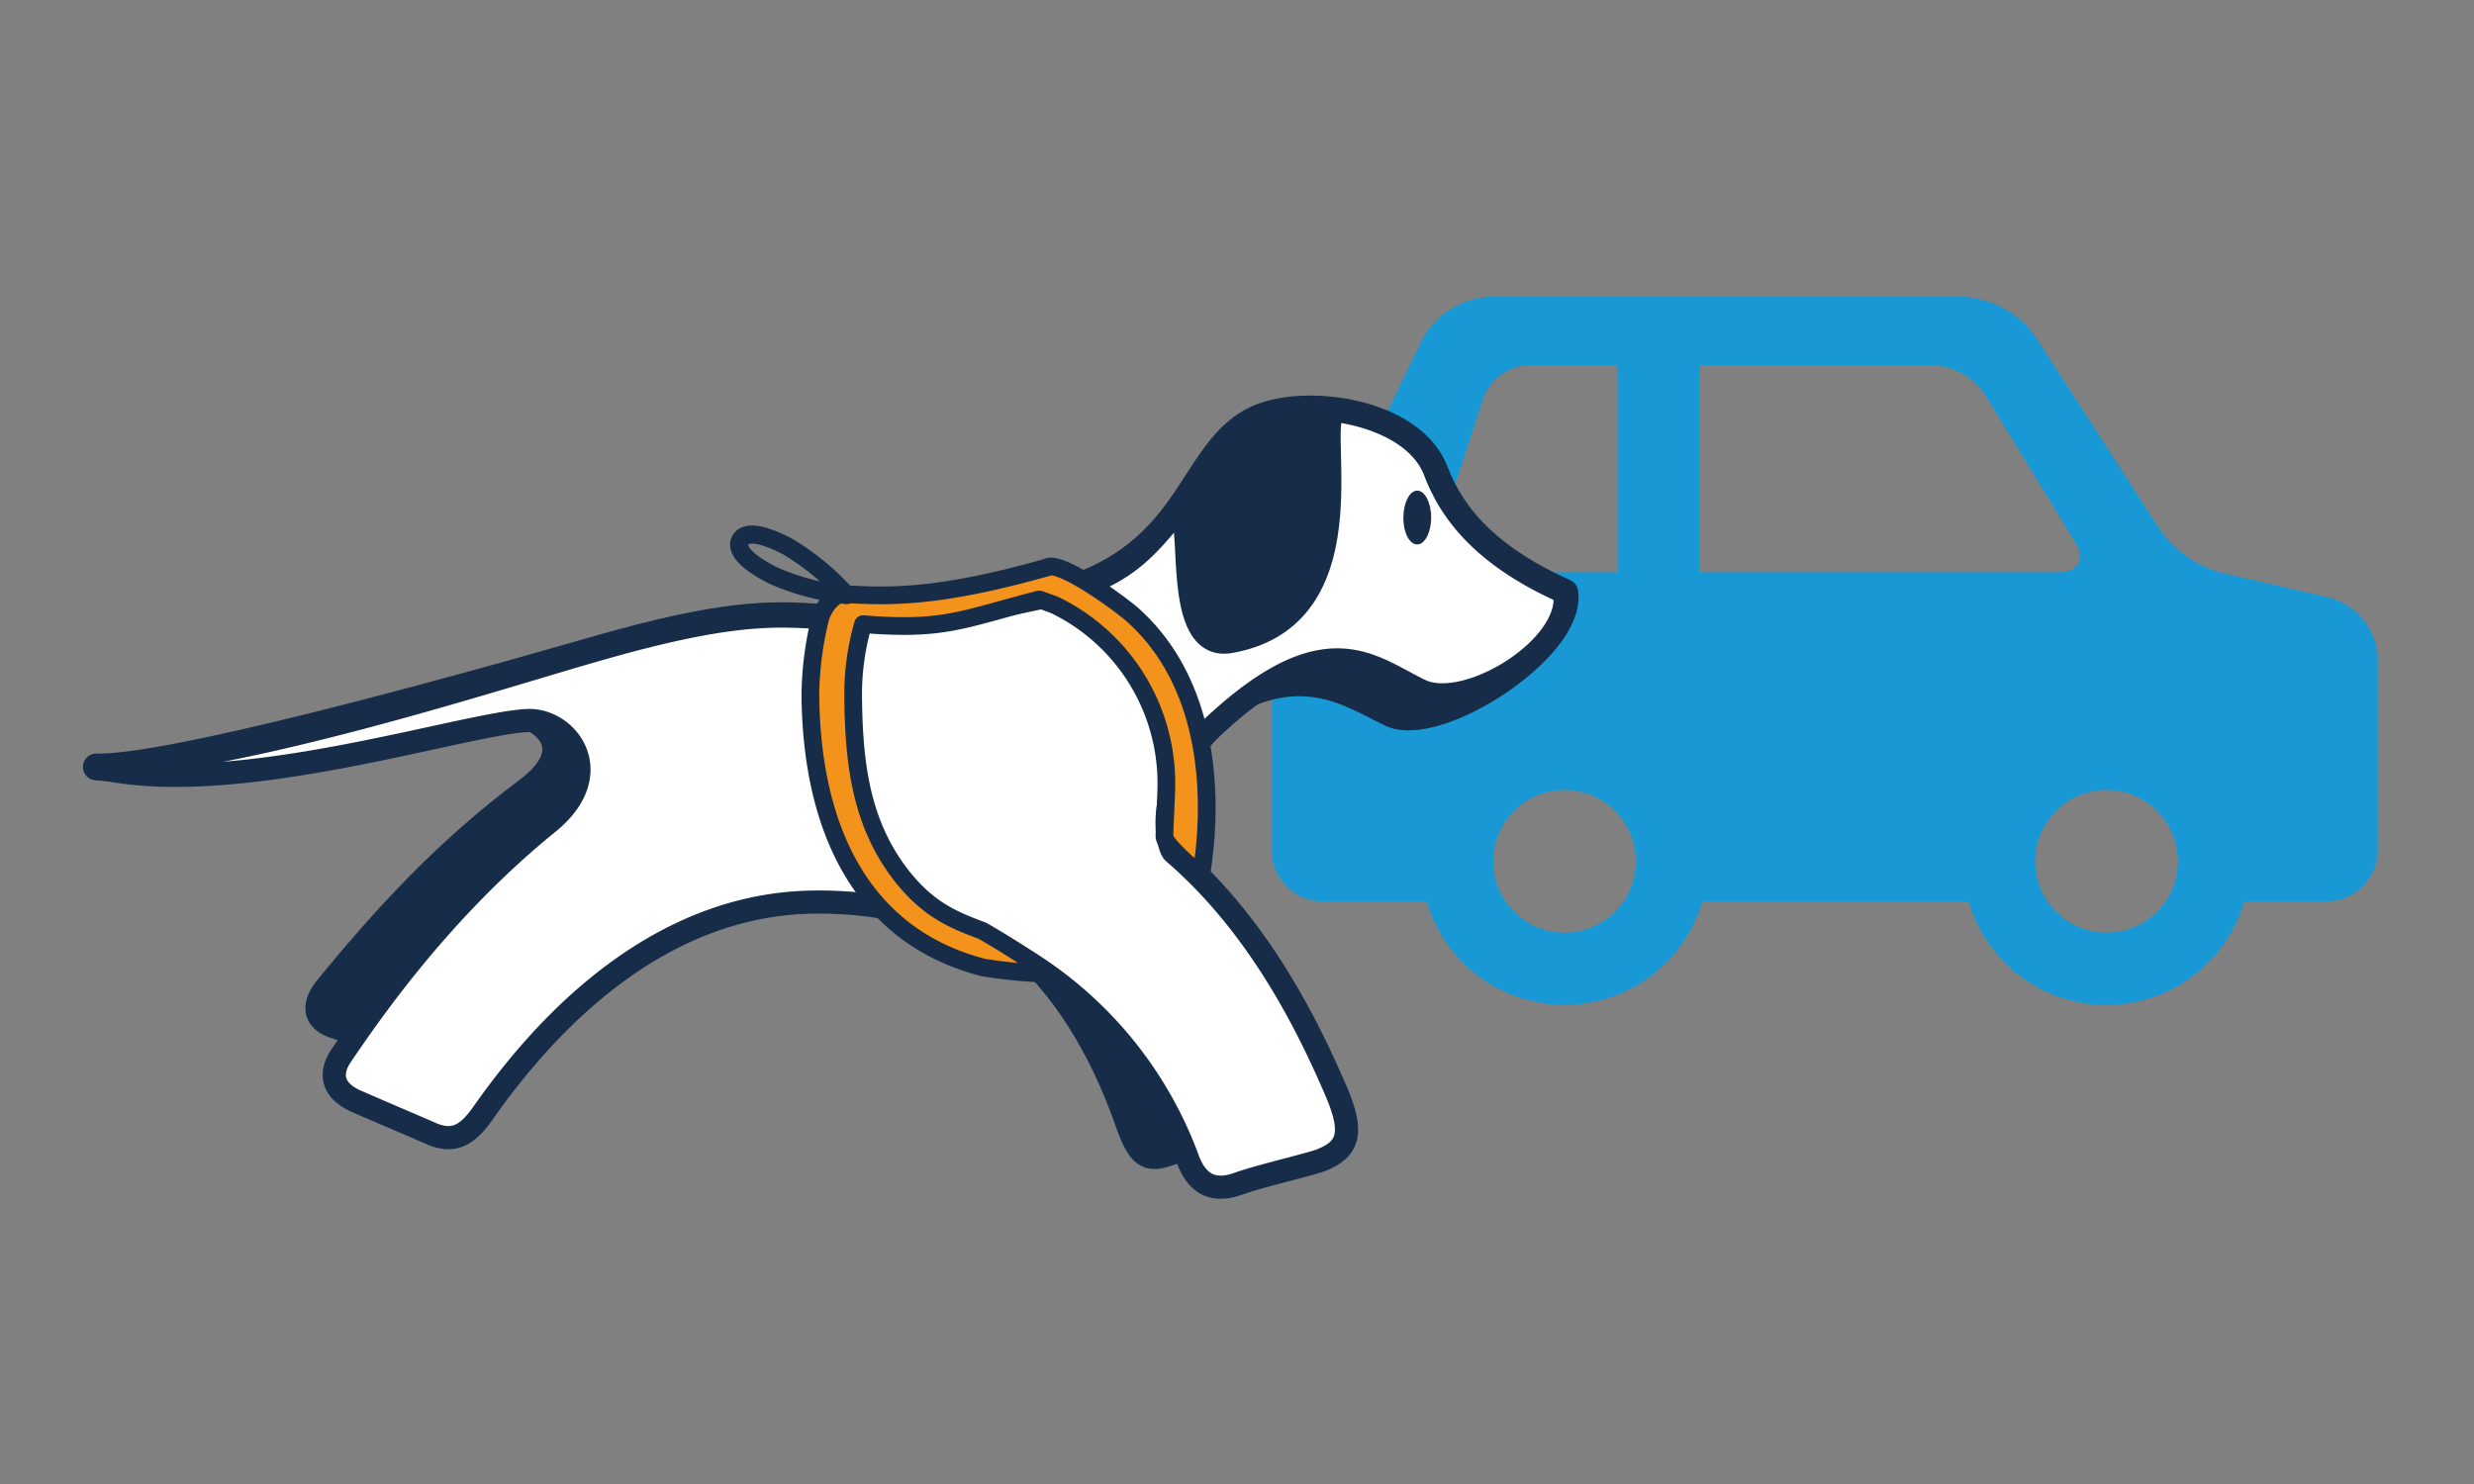
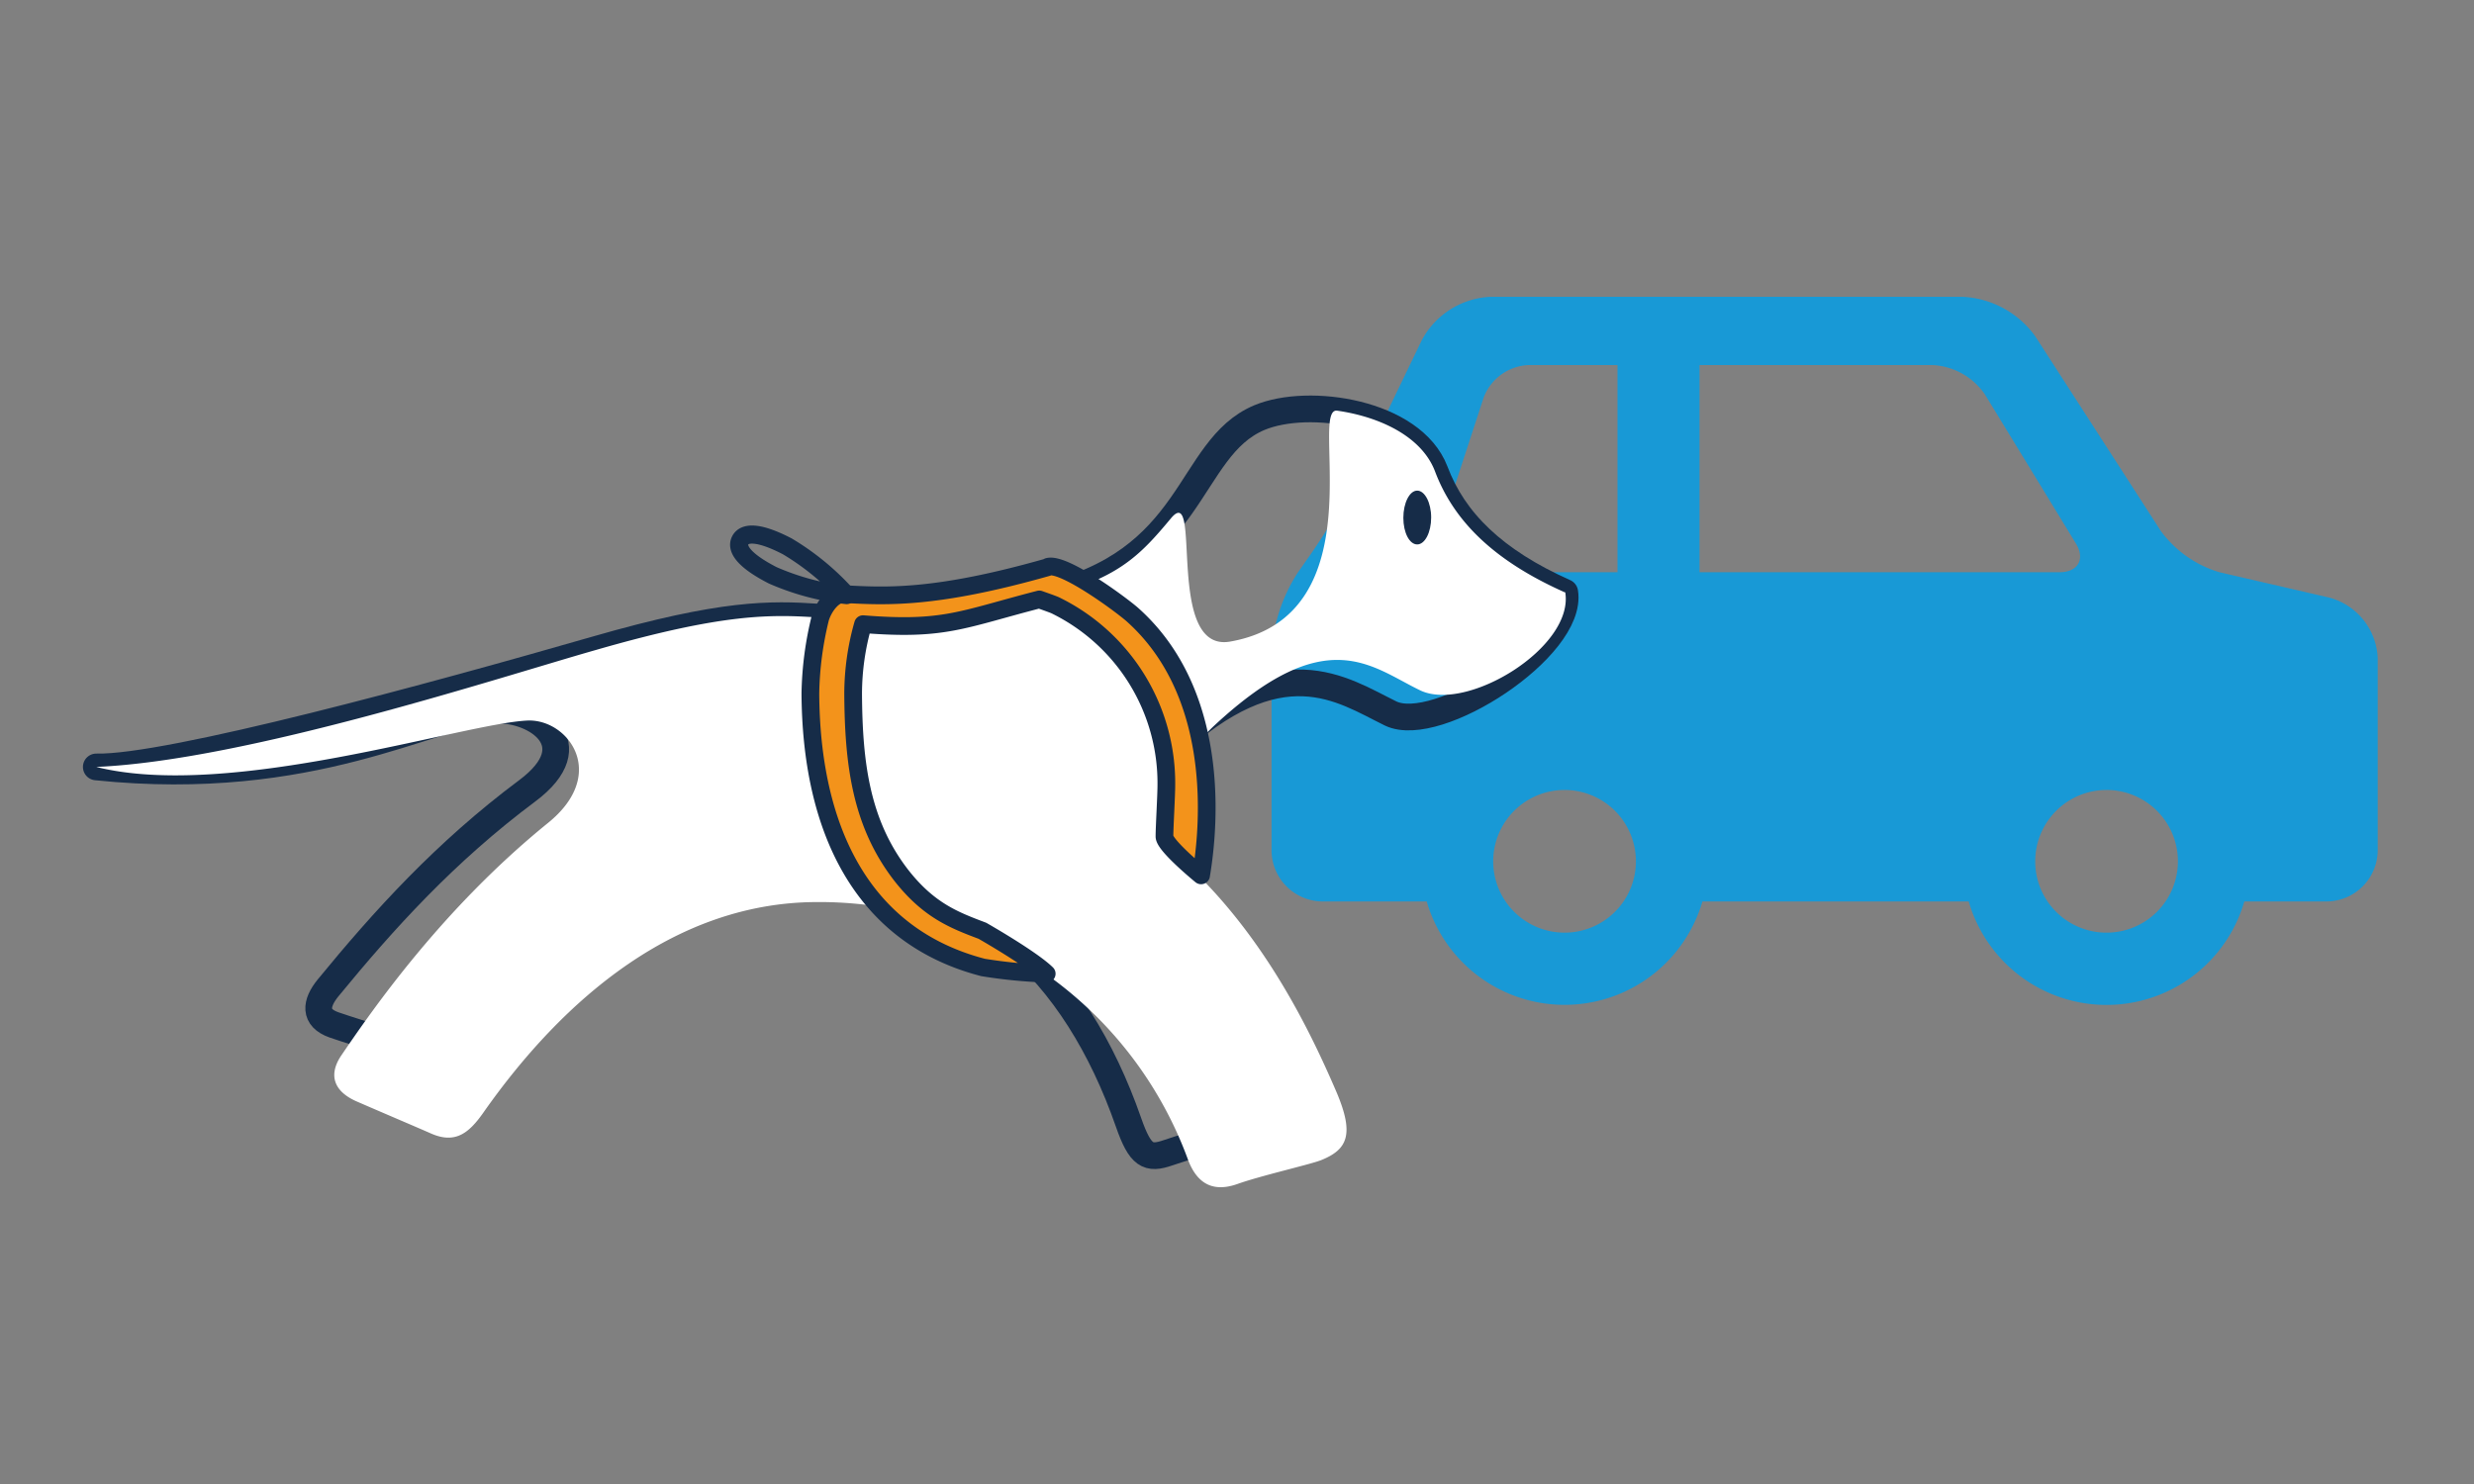
<svg xmlns="http://www.w3.org/2000/svg" id="Vrstva_1" data-name="Vrstva 1" viewBox="0 0 250 150">
  <rect x="0" y="0" width="250" height="150" fill="#808080" stroke="none" />
  <defs>
    <style>.cls-1{fill:#1899d6;}.cls-2{fill:#162c48;}.cls-3,.cls-5,.cls-7{fill:none;}.cls-3,.cls-5,.cls-6,.cls-7{stroke:#162c48;stroke-linejoin:round;}.cls-3,.cls-5,.cls-6{stroke-linecap:round;}.cls-3{stroke-width:2.7px;}.cls-4{fill:#fff;}.cls-5{stroke-width:2.34px;}.cls-6{fill:#f3931b;stroke-width:1.79px;}.cls-7{stroke-width:1.83px;}</style>
  </defs>
  <path class="cls-1" d="M128.49,66.15V85.93a5.19,5.19,0,0,0,5.18,5.19h10.5a14.51,14.51,0,0,0,27.86,0h26.91a14.5,14.5,0,0,0,27.85,0h8.29a5.2,5.2,0,0,0,5.19-5.19V66.54a6.61,6.61,0,0,0-4.87-6.13l-11.12-2.57a11.35,11.35,0,0,1-5.92-4.16L205.67,34a9.61,9.61,0,0,0-7.36-4H150.63a8.31,8.31,0,0,0-6.95,4.37l-6.9,14.33a59.14,59.14,0,0,1-4.25,7.2l-1.4,2A16.54,16.54,0,0,0,128.49,66.15Zm77.17,20.92a7.21,7.21,0,1,1,7.2,7.2A7.2,7.2,0,0,1,205.66,87.07ZM171.74,57.84V36.9h23.57a6.84,6.84,0,0,1,5.25,2.94l9.19,15.06c1,1.62.25,2.94-1.65,2.94ZM150.89,87.07a7.21,7.21,0,1,1,7.21,7.2A7.21,7.21,0,0,1,150.89,87.07Zm-5.67-32.5,4.71-14.4a5.09,5.09,0,0,1,4.52-3.27h9V57.84H147.59A2.35,2.35,0,0,1,145.22,54.57Z" />
-   <path class="cls-2" d="M158.12,59.87C151,56.7,146.9,52.69,145,47.62c-2.28-5.92-12.74-7.51-17.76-5.4-7.39,3.14-6.32,14.68-22.12,18.15-25.72,5.7-19.24-2.11-44.86,5.27C44.2,70.27,17,77.7,9.73,77.52c22,2.27,33.83-5.44,40.33-5.74,4.07-.19,9.54,3.44,3.21,8.16C45,86.11,38.77,93,33.14,99.87c-1.25,1.54-1.43,3,.6,3.72S46,107.43,46,107.43c6.4-13.76,21.46-19.19,36.37-19.25,16-.1,26.34,10,31.66,25.24,1.2,3.46,2,3.79,4,3.1s12.39-3.82,12.39-3.82S126,96.45,114.1,86.3c-2.29-2-2.45-4.67,4.05-10.67,11.26-10.49,17.42-5.94,22.38-3.51,4.71,2.25,18.5-6.69,17.59-12.25" />
  <path class="cls-3" d="M158.12,59.87C151,56.7,146.9,52.69,145,47.62c-2.28-5.92-12.74-7.51-17.76-5.4-7.39,3.14-6.32,14.68-22.12,18.15-25.72,5.7-19.24-2.11-44.86,5.27C44.2,70.27,17,77.7,9.73,77.52c22,2.27,33.83-5.44,40.33-5.74,4.07-.19,9.54,3.44,3.21,8.16C45,86.11,38.77,93,33.14,99.87c-1.25,1.54-1.43,3,.6,3.72S46,107.43,46,107.43c6.4-13.76,21.46-19.19,36.37-19.25,16-.1,26.34,10,31.66,25.24,1.2,3.46,2,3.79,4,3.1s12.39-3.82,12.39-3.82S126,96.45,114.1,86.3c-2.29-2-2.45-4.67,4.05-10.67,11.26-10.49,17.42-5.94,22.38-3.51C145.24,74.37,159,65.43,158.12,59.87Z" />
  <path class="cls-4" d="M158.12,59.87C151,56.7,146.9,52.69,145,47.62c-1.36-3.53-5.61-5.5-9.88-6.11-2.92-.37,4.2,20.7-10.81,23.34-6.66,1.17-2.76-16.36-6-12.44-3.13,3.75-5.43,6.25-13.17,8-25.72,5.7-19.24-2.11-44.86,5.27C50.35,68.5,24.94,76.86,9.73,77.52c13.51,3.39,37.11-4.41,43.59-4.69,4.07-.16,8.2,5.37,2.07,10.34-10.69,8.66-17.77,18.91-20.88,23.48-1.42,2.08-.69,3.71,1.53,4.68,2.92,1.27,6.2,2.66,7.51,3.24,2.43,1.07,3.81,0,5.28-2.09,8.23-11.73,19.57-21.21,33.56-21.3a39.65,39.65,0,0,1,37.67,26.07c1,2.63,2.75,3.22,5,2.42,2.36-.84,7.23-1.94,8.43-2.4,2.66-1.07,3.41-2.57,1.54-6.94-2.68-6.22-7.61-16.58-16.43-24.16-.62-.53-2.31-6.88,4.18-12.9,11.26-10.43,15.76-5.89,20.71-3.5,4.71,2.29,15.59-4.34,14.68-9.9" />
-   <path class="cls-5" d="M158.12,59.87C151,56.7,146.9,52.69,145,47.62c-1.36-3.53-5.61-5.5-9.88-6.11-2.92-.37,4.2,20.7-10.81,23.34-6.66,1.17-2.76-16.36-6-12.44-3.13,3.75-5.43,6.25-13.17,8-25.72,5.7-19.24-2.11-44.86,5.27C50.35,68.5,24.94,76.86,9.73,77.52c13.51,3.39,37.11-4.41,43.59-4.69,4.07-.16,8.2,5.37,2.07,10.34-10.69,8.66-17.77,18.91-20.88,23.48-1.42,2.08-.69,3.71,1.53,4.68,2.92,1.27,6.2,2.66,7.51,3.24,2.43,1.07,3.81,0,5.28-2.09,8.23-11.73,19.57-21.21,33.56-21.3a39.65,39.65,0,0,1,37.67,26.07c1,2.63,2.75,3.22,5,2.42,2.36-.84,7.23-1.94,8.43-2.4,2.66-1.07,3.41-2.57,1.54-6.94-2.68-6.22-7.61-16.58-16.43-24.16-.62-.53-2.31-6.88,4.18-12.9,11.26-10.43,15.76-5.89,20.71-3.5C148.15,72.06,159,65.43,158.12,59.87Z" />
  <path class="cls-2" d="M144.62,52.31c0,1.5-.63,2.72-1.41,2.72s-1.4-1.18-1.4-2.69.63-2.75,1.4-2.75,1.41,1.22,1.41,2.72" />
  <path class="cls-6" d="M105.85,57.34c-11.37,3.23-16.34,2.94-20.59,2.71-1-.06-2,1.22-2.37,2.42a33.86,33.86,0,0,0-1,7.62c.07,13.4,5,24.47,17.45,27.7a51.16,51.16,0,0,0,6.43.63c-1.55-1.52-6.5-4.34-6.5-4.34C96.4,93,93.8,92,91,88.38c-4-5.23-4.75-11.2-4.79-18.29a25.73,25.73,0,0,1,1-7c8.22.66,9.95-.47,17.81-2.5.83.29,1.52.54,1.65.61a20,20,0,0,1,11.19,18.2c0,1-.19,4.24-.19,5.15s3.7,3.93,3.7,3.93c.49-2.93,2.71-17.67-6.88-26.3-.92-.85-6.93-5.34-8.58-4.89" />
  <path class="cls-7" d="M79.55,55.22a25.86,25.86,0,0,1,6,4.93,25.66,25.66,0,0,1-7.47-2c-3-1.54-3.69-2.73-3.28-3.53S76.58,53.68,79.55,55.22Z" />
</svg>